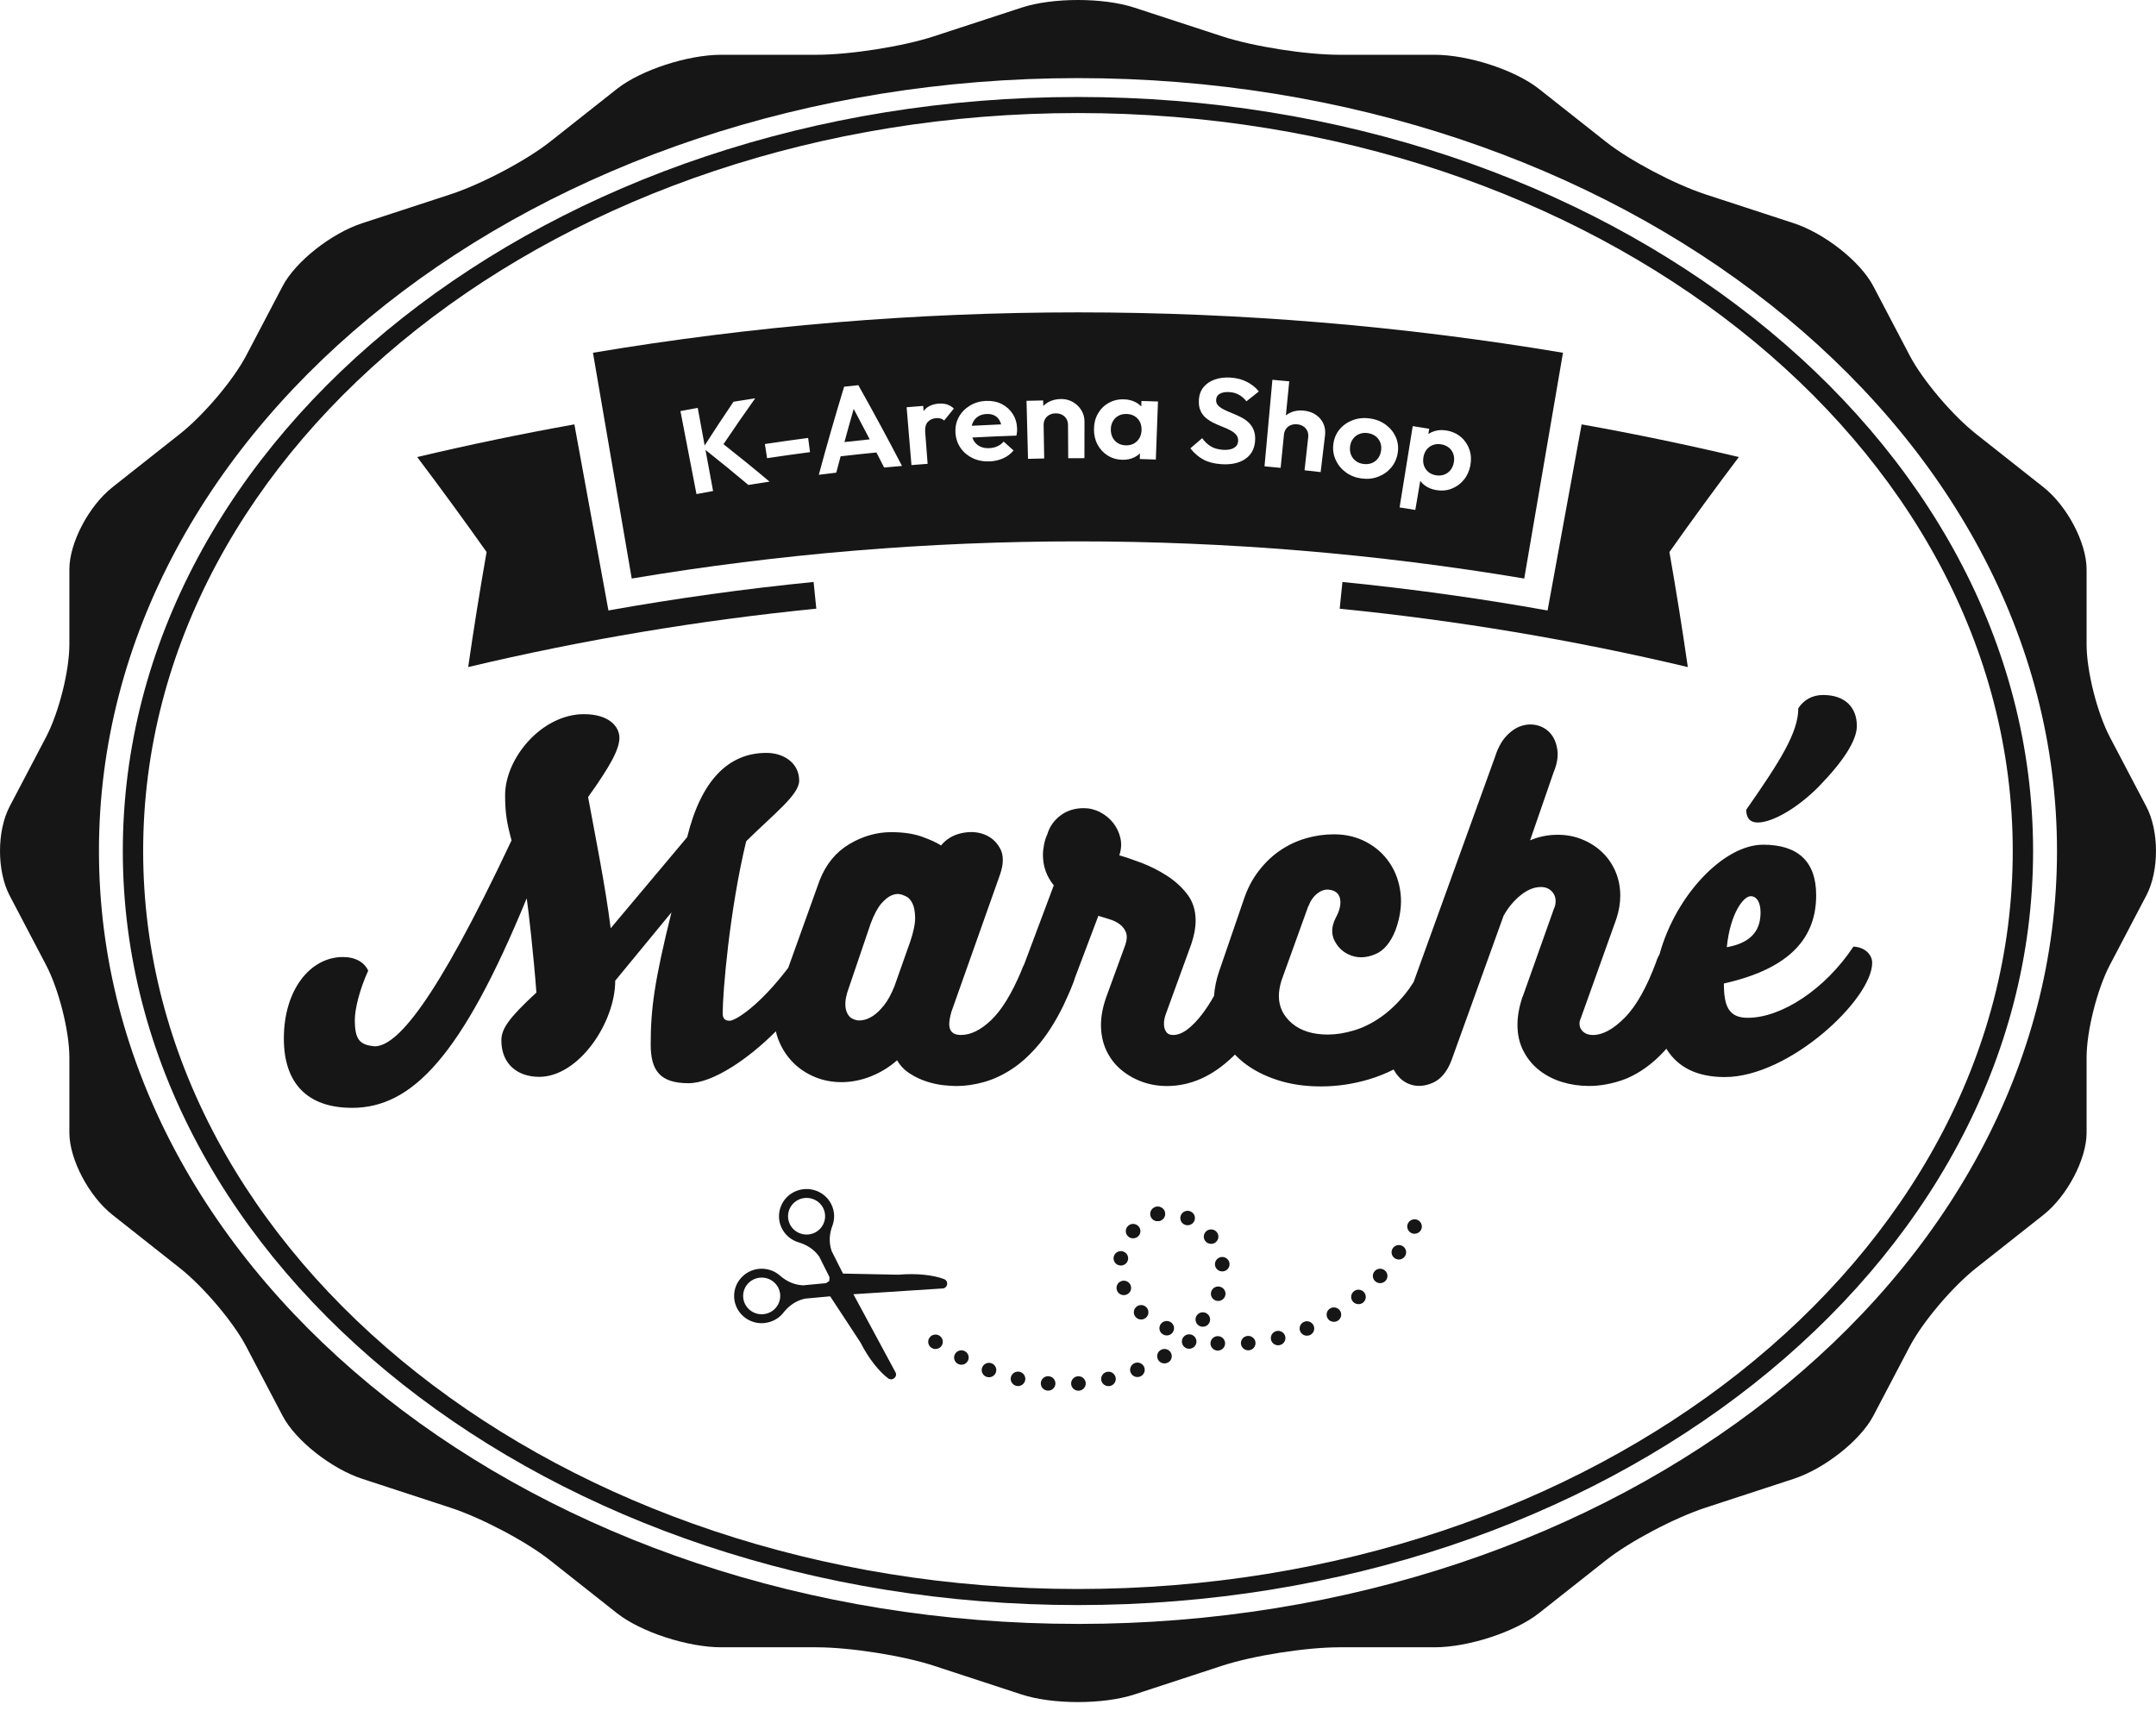
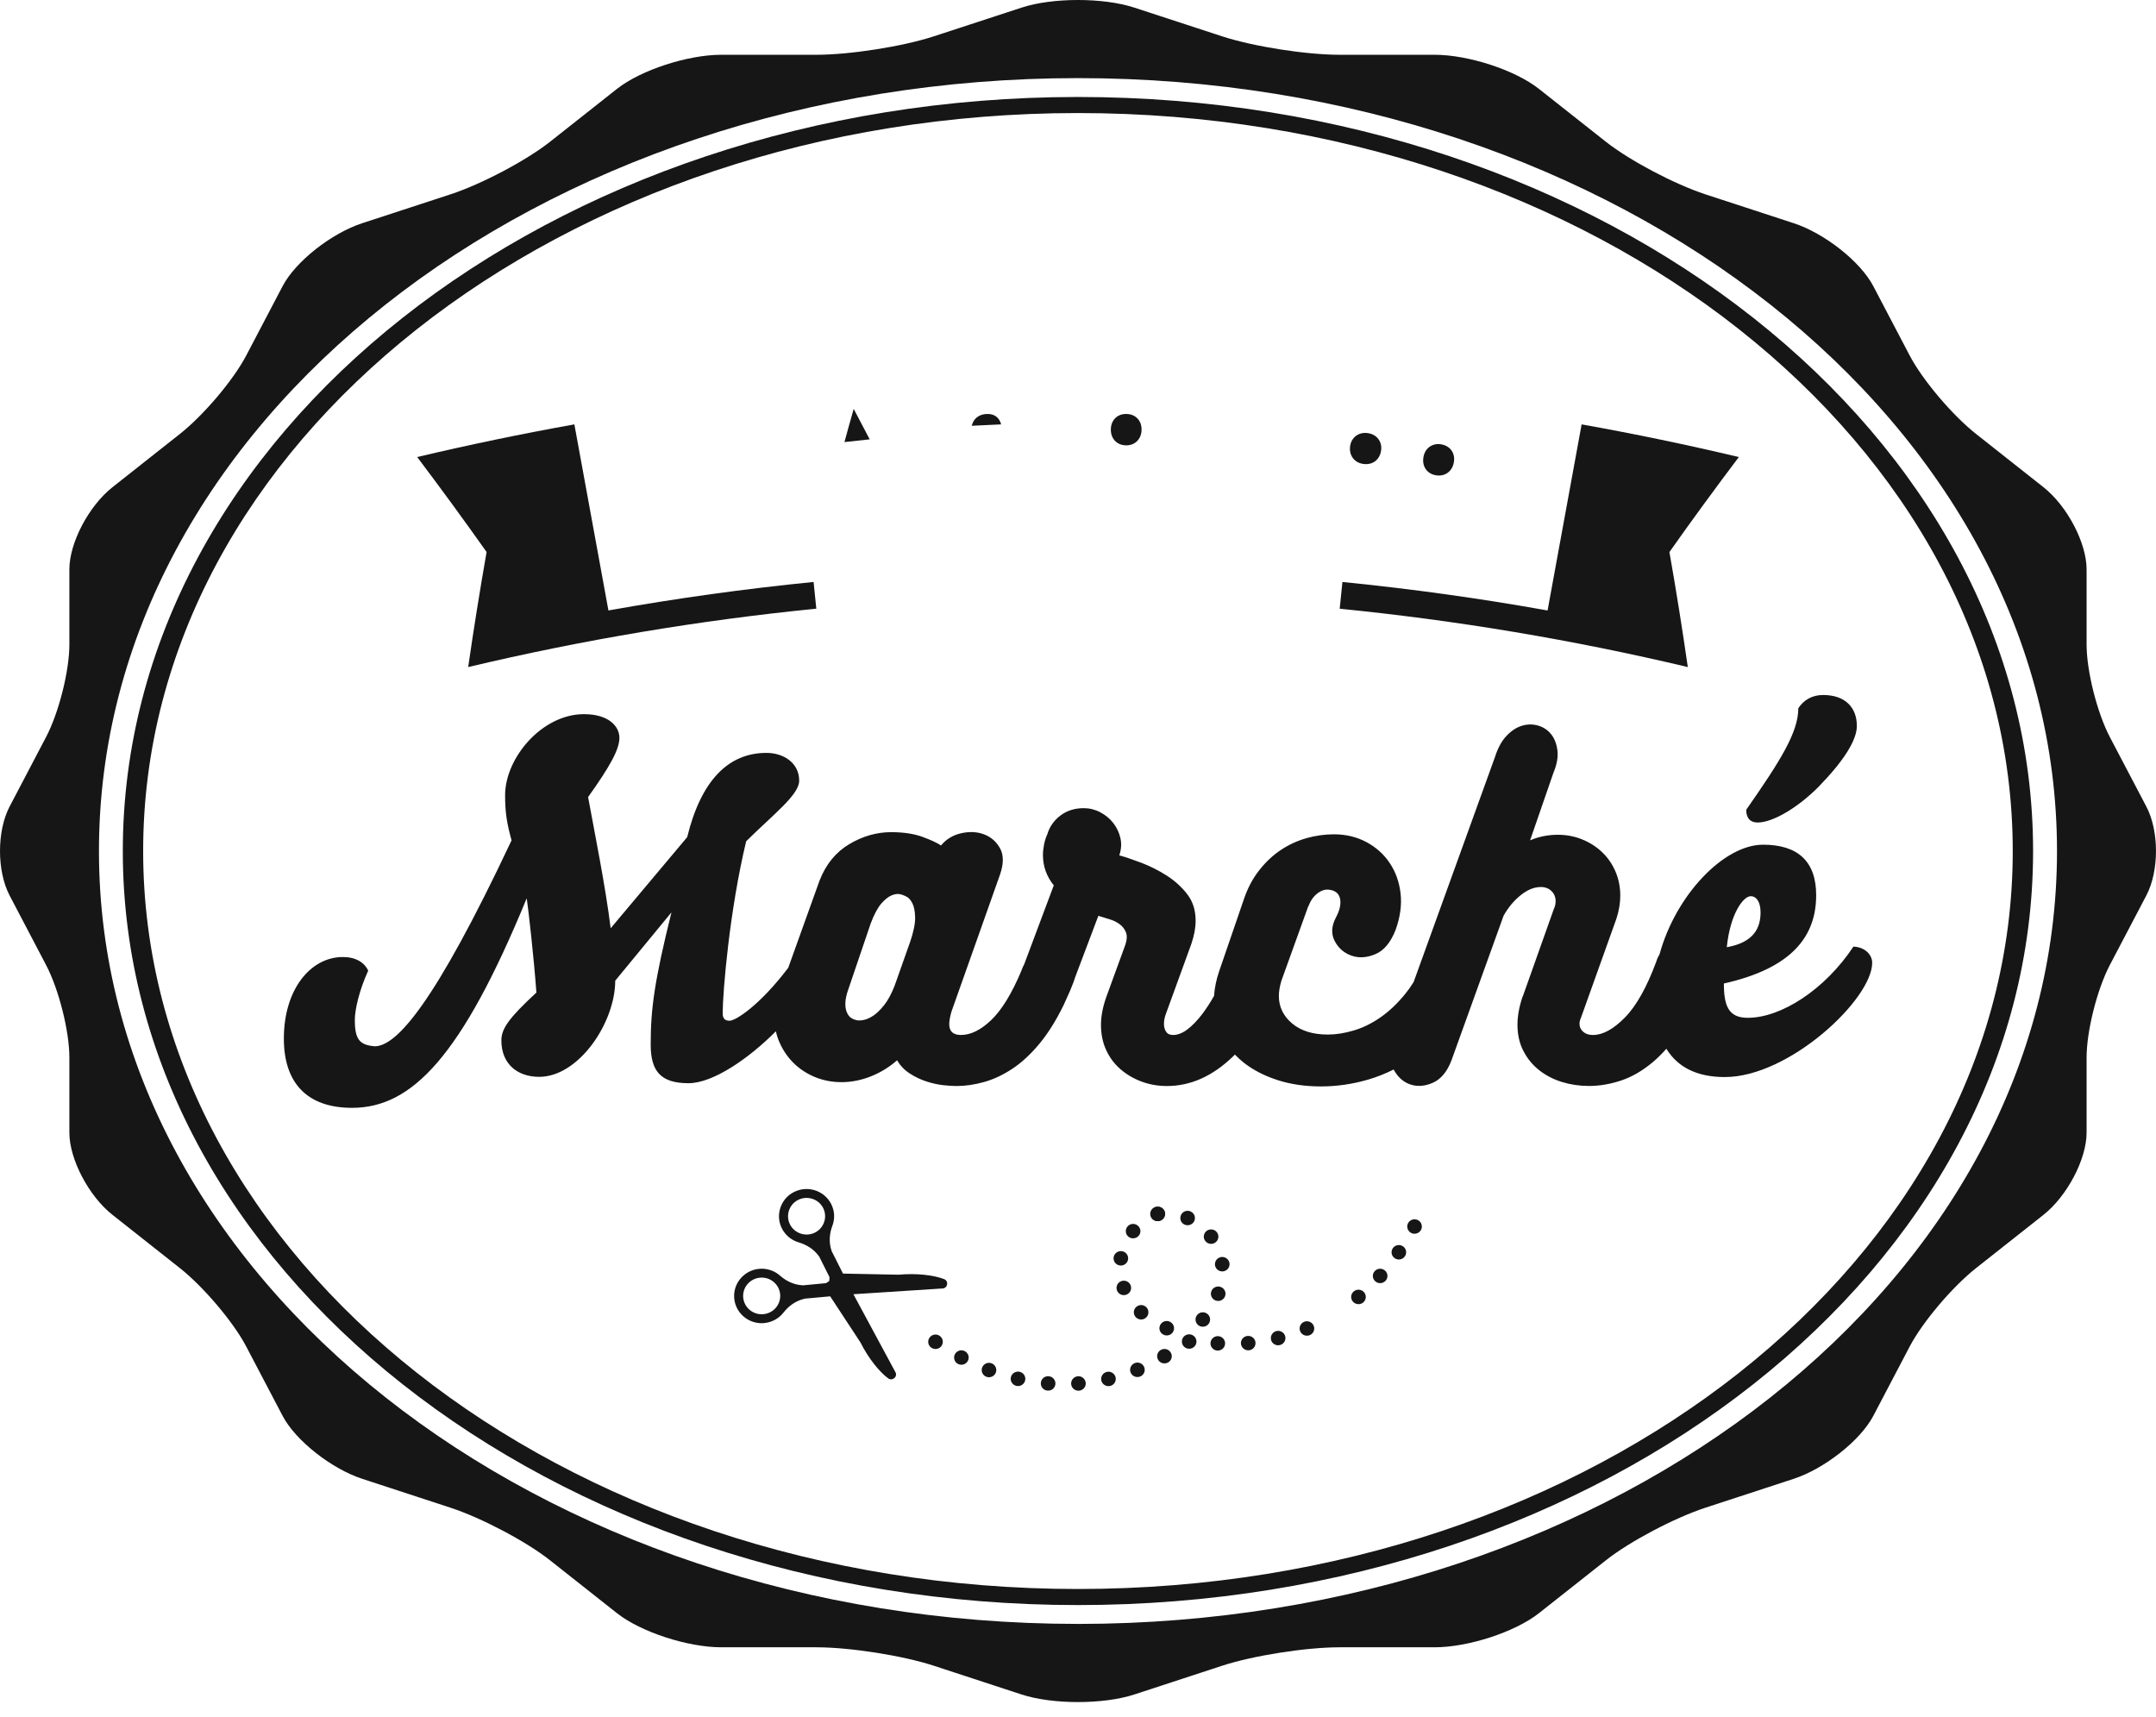
<svg xmlns="http://www.w3.org/2000/svg" width="108" height="86" viewBox="0 0 108 86" fill="none">
  <g clip-path="url(#clip0_295_1153)">
    <path d="M107.516 40.404L105.689 36.924C105.048 35.699 104.523 33.611 104.523 32.285V28.52C104.523 27.194 103.549 25.342 102.362 24.405L98.99 21.741C97.802 20.805 96.304 19.035 95.661 17.808L93.836 14.328C93.192 13.102 91.397 11.685 89.846 11.179L85.438 9.738C83.886 9.231 81.646 8.047 80.457 7.112L77.084 4.448C75.898 3.51 73.551 2.744 71.87 2.744H67.103C65.422 2.744 62.778 2.329 61.226 1.822L56.819 0.381C55.268 -0.127 52.727 -0.127 51.176 0.381L46.771 1.822C45.219 2.329 42.574 2.744 40.895 2.744H36.126C34.446 2.744 32.099 3.512 30.911 4.448L27.539 7.112C26.352 8.047 24.109 9.231 22.558 9.738L18.151 11.179C16.598 11.685 14.803 13.102 14.16 14.328L12.335 17.808C11.693 19.035 10.196 20.805 9.007 21.741L5.635 24.405C4.446 25.344 3.475 27.194 3.475 28.52V32.285C3.475 33.611 2.949 35.699 2.306 36.924L0.481 40.404C-0.16 41.628 -0.16 43.633 0.481 44.858L2.306 48.338C2.949 49.564 3.475 51.651 3.475 52.977V56.742C3.475 58.067 4.447 59.921 5.635 60.857L9.007 63.521C10.194 64.459 11.693 66.228 12.335 67.454L14.16 70.932C14.803 72.157 16.598 73.575 18.151 74.082L22.558 75.524C24.109 76.03 26.352 77.214 27.539 78.151L30.911 80.815C32.099 81.751 34.446 82.519 36.126 82.519H40.895C42.575 82.519 45.219 82.934 46.771 83.441L51.176 84.884C52.727 85.39 55.268 85.39 56.819 84.884L61.226 83.441C62.779 82.934 65.423 82.519 67.103 82.519H71.87C73.551 82.519 75.897 81.751 77.084 80.815L80.457 78.151C81.646 77.214 83.886 76.031 85.438 75.524L89.846 74.082C91.397 73.574 93.192 72.156 93.836 70.932L95.661 67.454C96.304 66.228 97.801 64.459 98.99 63.521L102.362 60.857C103.549 59.919 104.523 58.067 104.523 56.742V52.977C104.523 51.651 105.048 49.564 105.689 48.338L107.516 44.858C108.16 43.633 108.16 41.628 107.516 40.404ZM53.998 81.348C40.451 81.348 28.199 77.018 19.32 70.007C10.443 62.998 4.957 53.325 4.957 42.63C4.957 31.935 10.443 22.263 19.32 15.252C28.199 8.245 40.451 3.914 53.998 3.913C67.546 3.914 79.798 8.245 88.677 15.253C97.554 22.264 103.041 31.935 103.041 42.632C103.041 53.327 97.552 62.999 88.677 70.008C79.798 77.018 67.546 81.348 53.998 81.349V81.348Z" fill="#161616" />
    <path d="M53.997 4.858C27.573 4.858 6.152 21.769 6.152 42.632C6.152 63.494 27.575 80.404 53.997 80.404C80.42 80.404 101.843 63.493 101.843 42.632C101.843 21.771 80.421 4.858 53.997 4.858ZM20.885 68.772C12.411 62.08 7.171 52.84 7.171 42.632C7.171 32.423 12.411 23.183 20.885 16.491C29.361 9.801 41.065 5.663 53.997 5.663C66.93 5.663 78.634 9.801 87.109 16.491C95.584 23.183 100.824 32.421 100.824 42.632C100.824 52.842 95.584 62.08 87.109 68.772C78.634 75.462 66.93 79.599 53.997 79.599C41.065 79.599 29.361 75.462 20.885 68.772Z" fill="#161616" />
    <path d="M30.478 30.581C29.909 27.474 29.341 24.366 28.772 21.259C26.136 21.731 23.51 22.277 20.898 22.895C22.086 24.469 23.244 26.055 24.375 27.652C24.038 29.574 23.73 31.494 23.453 33.415C29.209 32.049 35.035 31.074 40.891 30.491C40.846 30.046 40.8 29.598 40.755 29.153C37.316 29.495 33.888 29.971 30.478 30.58V30.581Z" fill="#161616" />
    <path d="M87.103 22.895C84.49 22.275 81.864 21.73 79.228 21.259C78.659 24.366 78.091 27.474 77.522 30.581C74.112 29.971 70.684 29.496 67.246 29.154C67.2 29.6 67.155 30.047 67.109 30.493C72.965 31.076 78.791 32.049 84.547 33.416C84.271 31.496 83.964 29.575 83.626 27.654C84.756 26.055 85.915 24.469 87.102 22.897L87.103 22.895Z" fill="#161616" />
    <path d="M49.82 20.815C49.71 20.757 49.577 20.732 49.421 20.738C49.257 20.746 49.114 20.787 48.996 20.863C48.877 20.939 48.789 21.043 48.73 21.172C48.708 21.221 48.693 21.273 48.68 21.329C49.17 21.302 49.66 21.279 50.15 21.259C50.131 21.19 50.107 21.129 50.077 21.074C50.016 20.96 49.93 20.874 49.82 20.816V20.815Z" fill="#161616" />
    <path d="M42.301 22.145C42.722 22.097 43.145 22.052 43.566 22.009C43.301 21.499 43.034 20.992 42.764 20.484C42.605 21.038 42.451 21.591 42.301 22.145Z" fill="#161616" />
    <path d="M68.905 21.85C68.797 21.768 68.665 21.717 68.511 21.695C68.36 21.674 68.222 21.689 68.094 21.74C67.969 21.79 67.864 21.868 67.782 21.976C67.699 22.082 67.649 22.211 67.629 22.363C67.61 22.514 67.625 22.652 67.676 22.779C67.726 22.904 67.805 23.008 67.912 23.089C68.018 23.17 68.146 23.221 68.294 23.241C68.447 23.262 68.587 23.248 68.714 23.199C68.841 23.15 68.945 23.072 69.026 22.963C69.108 22.856 69.16 22.726 69.182 22.575C69.204 22.424 69.191 22.287 69.141 22.161C69.091 22.037 69.012 21.933 68.905 21.851V21.85Z" fill="#161616" />
    <path d="M56.833 20.846C56.719 20.776 56.583 20.741 56.428 20.737C56.276 20.733 56.141 20.764 56.024 20.828C55.908 20.892 55.816 20.983 55.748 21.101C55.681 21.218 55.647 21.353 55.645 21.505C55.642 21.662 55.673 21.8 55.735 21.919C55.798 22.038 55.886 22.132 56 22.201C56.113 22.269 56.245 22.305 56.394 22.309C56.622 22.314 56.809 22.245 56.955 22.102C57.1 21.96 57.177 21.772 57.184 21.54C57.188 21.387 57.16 21.252 57.099 21.131C57.037 21.011 56.95 20.916 56.834 20.847L56.833 20.846Z" fill="#161616" />
-     <path d="M78.294 17.671C62.212 14.973 45.784 14.973 29.703 17.671C30.35 21.441 30.998 25.21 31.645 28.981C46.441 26.499 61.556 26.499 76.353 28.981C77 25.21 77.648 21.441 78.294 17.671ZM37.489 24.293C36.784 23.7 36.067 23.116 35.34 22.538C35.467 23.225 35.593 23.91 35.72 24.597C35.442 24.647 35.165 24.698 34.888 24.751C34.621 23.364 34.352 21.978 34.085 20.592C34.374 20.538 34.662 20.484 34.951 20.432C35.066 21.06 35.183 21.689 35.298 22.316C35.769 21.582 36.25 20.852 36.744 20.124C37.105 20.065 37.468 20.008 37.83 19.953C37.287 20.714 36.759 21.48 36.242 22.25C37.024 22.867 37.795 23.492 38.549 24.127C38.195 24.18 37.841 24.235 37.488 24.293H37.489ZM38.425 22.952C38.388 22.716 38.352 22.479 38.315 22.243C39.036 22.134 39.758 22.033 40.482 21.938C40.513 22.175 40.545 22.413 40.576 22.649C39.858 22.743 39.141 22.844 38.425 22.952ZM44.288 23.419C44.161 23.167 44.03 22.917 43.902 22.666C43.304 22.725 42.707 22.789 42.109 22.858C42.037 23.131 41.962 23.404 41.891 23.677C41.599 23.712 41.307 23.747 41.016 23.785C41.413 22.311 41.837 20.839 42.285 19.371C42.522 19.345 42.76 19.32 42.997 19.295C43.75 20.637 44.479 21.985 45.184 23.34C44.886 23.366 44.588 23.392 44.288 23.421V23.419ZM47.299 21.065C47.25 21.02 47.192 20.988 47.124 20.967C47.057 20.948 46.982 20.94 46.897 20.947C46.721 20.958 46.58 21.022 46.476 21.136C46.372 21.25 46.33 21.416 46.345 21.632C46.385 22.166 46.426 22.701 46.467 23.235C46.197 23.256 45.928 23.276 45.657 23.298C45.577 22.332 45.495 21.366 45.415 20.4C45.692 20.377 45.969 20.355 46.247 20.334C46.253 20.42 46.26 20.506 46.266 20.592C46.269 20.589 46.27 20.587 46.271 20.583C46.437 20.364 46.693 20.241 47.037 20.218C47.186 20.208 47.321 20.223 47.443 20.261C47.565 20.3 47.678 20.369 47.781 20.466C47.619 20.665 47.459 20.863 47.298 21.063L47.299 21.065ZM50.945 21.636C50.94 21.69 50.931 21.751 50.917 21.821C50.18 21.845 49.444 21.878 48.709 21.918C48.729 21.976 48.752 22.029 48.782 22.079C48.857 22.206 48.961 22.301 49.093 22.365C49.225 22.429 49.376 22.457 49.547 22.45C49.7 22.443 49.838 22.413 49.96 22.357C50.083 22.302 50.188 22.223 50.275 22.119C50.441 22.268 50.607 22.416 50.772 22.566C50.632 22.735 50.459 22.866 50.254 22.958C50.048 23.05 49.825 23.102 49.582 23.112C49.268 23.126 48.987 23.073 48.737 22.957C48.486 22.839 48.283 22.671 48.126 22.451C47.969 22.23 47.881 21.974 47.863 21.682C47.845 21.394 47.899 21.133 48.028 20.897C48.155 20.662 48.339 20.471 48.577 20.324C48.816 20.177 49.087 20.096 49.389 20.083C49.685 20.07 49.951 20.123 50.183 20.241C50.415 20.359 50.598 20.525 50.734 20.741C50.87 20.954 50.941 21.201 50.95 21.477C50.952 21.53 50.95 21.582 50.946 21.637L50.945 21.636ZM54.322 22.952C54.051 22.952 53.781 22.952 53.51 22.953C53.506 22.397 53.504 21.841 53.5 21.285C53.5 21.112 53.441 20.972 53.326 20.865C53.211 20.757 53.063 20.705 52.882 20.706C52.764 20.707 52.659 20.733 52.567 20.783C52.474 20.833 52.403 20.902 52.351 20.99C52.301 21.08 52.276 21.183 52.278 21.299C52.288 21.855 52.297 22.411 52.307 22.967C52.036 22.972 51.767 22.977 51.496 22.985C51.471 22.017 51.445 21.047 51.421 20.078C51.7 20.07 51.977 20.065 52.255 20.06C52.257 20.152 52.259 20.244 52.261 20.336C52.336 20.26 52.421 20.195 52.521 20.141C52.704 20.042 52.913 19.991 53.147 19.988C53.373 19.986 53.575 20.038 53.754 20.145C53.933 20.251 54.073 20.39 54.174 20.56C54.275 20.73 54.325 20.915 54.325 21.111C54.325 21.724 54.323 22.339 54.322 22.953V22.952ZM57.9 23.02C57.632 23.009 57.364 23.002 57.095 22.994C57.098 22.899 57.1 22.805 57.103 22.71C57.017 22.792 56.919 22.862 56.805 22.916C56.634 22.998 56.441 23.036 56.225 23.032C55.953 23.027 55.708 22.957 55.492 22.821C55.274 22.685 55.104 22.503 54.981 22.274C54.858 22.045 54.797 21.787 54.8 21.502C54.801 21.212 54.866 20.954 54.994 20.727C55.123 20.498 55.3 20.319 55.527 20.19C55.754 20.06 56.008 19.997 56.288 20.004C56.508 20.008 56.705 20.055 56.877 20.143C56.992 20.203 57.089 20.277 57.17 20.365C57.173 20.272 57.176 20.178 57.178 20.086C57.454 20.094 57.73 20.102 58.006 20.113C57.97 21.081 57.934 22.05 57.899 23.02H57.9ZM61.016 20.308C61.087 20.384 61.184 20.454 61.305 20.514C61.425 20.574 61.56 20.634 61.707 20.693C61.853 20.752 61.998 20.817 62.144 20.888C62.289 20.96 62.42 21.048 62.535 21.154C62.652 21.261 62.741 21.391 62.803 21.548C62.865 21.704 62.888 21.892 62.869 22.113C62.836 22.505 62.666 22.801 62.363 23.002C62.059 23.203 61.663 23.286 61.168 23.252C60.818 23.227 60.522 23.152 60.279 23.02C60.036 22.889 59.82 22.702 59.629 22.459C59.826 22.288 60.023 22.118 60.221 21.949C60.341 22.12 60.483 22.256 60.648 22.357C60.812 22.459 61.017 22.516 61.262 22.533C61.483 22.548 61.66 22.519 61.797 22.445C61.935 22.37 62.009 22.259 62.02 22.111C62.031 21.983 62.001 21.877 61.932 21.791C61.864 21.705 61.769 21.63 61.65 21.566C61.531 21.5 61.397 21.44 61.252 21.384C61.107 21.327 60.96 21.265 60.815 21.195C60.67 21.126 60.538 21.043 60.418 20.945C60.299 20.848 60.206 20.727 60.139 20.579C60.071 20.433 60.043 20.251 60.056 20.035C60.07 19.778 60.149 19.563 60.291 19.39C60.434 19.217 60.624 19.09 60.863 19.008C61.102 18.926 61.366 18.896 61.659 18.916C61.969 18.938 62.243 19.012 62.483 19.14C62.723 19.267 62.915 19.425 63.059 19.609C62.851 19.773 62.645 19.939 62.439 20.102C62.319 19.956 62.19 19.846 62.057 19.772C61.923 19.698 61.769 19.654 61.594 19.643C61.393 19.628 61.234 19.654 61.113 19.72C60.994 19.784 60.929 19.885 60.92 20.02C60.912 20.137 60.945 20.233 61.016 20.31V20.308ZM66.373 21.819L66.155 23.649C65.885 23.618 65.617 23.587 65.348 23.558C65.409 23.006 65.471 22.452 65.532 21.9C65.551 21.728 65.51 21.582 65.409 21.463C65.307 21.343 65.166 21.273 64.985 21.256C64.867 21.244 64.759 21.256 64.662 21.295C64.565 21.334 64.486 21.395 64.425 21.477C64.364 21.561 64.328 21.659 64.316 21.776C64.261 22.329 64.206 22.883 64.151 23.436C63.882 23.41 63.612 23.385 63.343 23.36C63.475 21.915 63.606 20.47 63.738 19.025C64.019 19.051 64.3 19.076 64.582 19.103C64.526 19.672 64.469 20.24 64.413 20.808C64.493 20.744 64.582 20.692 64.681 20.651C64.871 20.573 65.082 20.546 65.315 20.57C65.547 20.595 65.749 20.665 65.918 20.78C66.086 20.896 66.212 21.043 66.292 21.222C66.374 21.402 66.401 21.6 66.374 21.819H66.373ZM70.015 22.692C69.971 22.974 69.861 23.217 69.686 23.425C69.511 23.632 69.293 23.785 69.034 23.882C68.775 23.981 68.496 24.009 68.196 23.968C67.897 23.927 67.636 23.824 67.415 23.66C67.192 23.496 67.023 23.291 66.911 23.044C66.797 22.797 66.756 22.533 66.791 22.25C66.826 21.967 66.929 21.722 67.1 21.514C67.271 21.307 67.489 21.152 67.756 21.051C68.021 20.949 68.308 20.919 68.611 20.961C68.924 21.003 69.193 21.11 69.42 21.279C69.647 21.448 69.814 21.655 69.921 21.9C70.029 22.146 70.06 22.41 70.016 22.691L70.015 22.692ZM73.653 23.325C73.599 23.605 73.487 23.845 73.319 24.046C73.15 24.247 72.947 24.393 72.706 24.484C72.465 24.575 72.209 24.597 71.936 24.549C71.723 24.512 71.539 24.437 71.382 24.323C71.288 24.255 71.21 24.177 71.144 24.09C71.062 24.575 70.979 25.059 70.897 25.545C70.636 25.501 70.373 25.459 70.109 25.418L70.767 21.345C71.043 21.389 71.317 21.434 71.594 21.479C71.579 21.566 71.564 21.653 71.549 21.74C71.641 21.68 71.743 21.631 71.855 21.596C72.045 21.539 72.248 21.529 72.467 21.567C72.748 21.616 72.988 21.726 73.186 21.896C73.385 22.067 73.525 22.277 73.609 22.525C73.693 22.774 73.707 23.04 73.652 23.323L73.653 23.325Z" fill="#161616" />
    <path d="M72.58 22.427C72.475 22.341 72.348 22.284 72.198 22.259C72.051 22.233 71.914 22.243 71.787 22.29C71.659 22.336 71.552 22.411 71.468 22.517C71.384 22.624 71.329 22.752 71.303 22.902C71.278 23.057 71.287 23.198 71.331 23.325C71.375 23.451 71.447 23.558 71.55 23.642C71.652 23.727 71.776 23.782 71.924 23.808C72.072 23.833 72.209 23.823 72.337 23.778C72.463 23.733 72.57 23.659 72.655 23.554C72.741 23.449 72.798 23.32 72.826 23.166C72.854 23.016 72.847 22.876 72.803 22.748C72.76 22.62 72.686 22.512 72.581 22.427H72.58Z" fill="#161616" />
    <path d="M38.284 66.276C38.68 66.239 39.024 66.04 39.249 65.75C39.508 65.418 39.858 65.168 40.271 65.067L40.321 65.054L41.586 64.938L43.103 67.249C43.51 68.058 44.047 68.717 44.489 69.046C44.701 69.203 44.979 68.967 44.855 68.738L42.75 64.833L47.217 64.544C47.48 64.528 47.535 64.169 47.289 64.074C46.773 63.876 45.924 63.772 45.013 63.855L42.228 63.799L41.661 62.674L41.646 62.625C41.515 62.227 41.546 61.8 41.695 61.408C41.826 61.065 41.817 60.673 41.639 60.319C41.276 59.599 40.354 59.334 39.65 59.782C39.095 60.136 38.872 60.849 39.127 61.452C39.296 61.851 39.632 62.127 40.017 62.238C40.401 62.35 40.777 62.584 41.017 62.922L41.061 62.984L41.057 62.988L41.551 63.974L41.542 64.168L41.38 64.278L40.272 64.383V64.388L40.194 64.384C39.777 64.361 39.391 64.18 39.078 63.905C38.78 63.64 38.367 63.503 37.934 63.572C37.282 63.676 36.785 64.238 36.774 64.89C36.758 65.718 37.472 66.353 38.282 66.279L38.284 66.276ZM39.572 61.335C39.344 60.882 39.532 60.329 39.989 60.104C40.448 59.878 41.007 60.064 41.235 60.516C41.463 60.97 41.275 61.522 40.818 61.748C40.359 61.973 39.8 61.787 39.572 61.335ZM37.23 65.003C37.182 64.498 37.559 64.05 38.069 64.004C38.579 63.956 39.033 64.329 39.08 64.833C39.127 65.337 38.75 65.786 38.241 65.832C37.73 65.879 37.277 65.507 37.23 65.003Z" fill="#161616" />
    <path d="M62.161 67.314C62.145 67.116 62.292 66.939 62.495 66.922C62.696 66.904 62.874 67.052 62.891 67.25C62.909 67.449 62.76 67.624 62.559 67.642H62.557C62.357 67.657 62.181 67.511 62.163 67.314H62.161Z" fill="#161616" />
    <path d="M60.975 67.655C60.774 67.64 60.621 67.465 60.638 67.267C60.654 67.068 60.828 66.918 61.029 66.934C61.232 66.949 61.382 67.122 61.368 67.322C61.353 67.501 61.208 67.641 61.032 67.654C61.013 67.655 60.994 67.655 60.975 67.654V67.655Z" fill="#161616" />
    <path d="M63.671 67.118C63.622 66.925 63.74 66.727 63.936 66.679C64.132 66.63 64.331 66.748 64.38 66.941C64.43 67.134 64.31 67.331 64.115 67.379C64.094 67.385 64.074 67.387 64.054 67.39C63.879 67.404 63.714 67.292 63.67 67.118H63.671Z" fill="#161616" />
    <path d="M65.13 66.69C65.053 66.507 65.137 66.294 65.324 66.216C65.51 66.137 65.724 66.223 65.804 66.407C65.885 66.592 65.798 66.803 65.611 66.882C65.574 66.897 65.535 66.907 65.496 66.909C65.343 66.921 65.194 66.838 65.13 66.69Z" fill="#161616" />
-     <path d="M66.508 66.046C66.402 65.876 66.455 65.653 66.626 65.547C66.797 65.442 67.024 65.495 67.129 65.664C67.236 65.833 67.183 66.057 67.012 66.161C66.96 66.193 66.904 66.211 66.849 66.215C66.715 66.225 66.582 66.164 66.508 66.045V66.046Z" fill="#161616" />
    <path d="M60.023 66.382C59.866 66.256 59.841 66.028 59.967 65.873C60.094 65.717 60.325 65.692 60.481 65.818C60.64 65.943 60.663 66.171 60.537 66.326C60.472 66.407 60.378 66.452 60.282 66.46C60.191 66.467 60.099 66.442 60.023 66.382Z" fill="#161616" />
    <path d="M67.77 65.203C67.639 65.05 67.659 64.822 67.813 64.692C67.966 64.562 68.198 64.582 68.329 64.734C68.46 64.886 68.441 65.116 68.288 65.245C68.227 65.296 68.154 65.323 68.08 65.33C67.966 65.339 67.851 65.295 67.77 65.204V65.203Z" fill="#161616" />
    <path d="M60.893 65.147C60.704 65.076 60.608 64.867 60.681 64.68C60.752 64.493 60.962 64.398 61.151 64.47C61.342 64.54 61.436 64.748 61.365 64.935C61.313 65.072 61.187 65.158 61.051 65.169C60.999 65.173 60.946 65.166 60.893 65.148V65.147Z" fill="#161616" />
    <path d="M68.893 64.187C68.741 64.055 68.728 63.826 68.862 63.677C68.996 63.527 69.228 63.514 69.379 63.648C69.53 63.779 69.543 64.009 69.409 64.157C69.342 64.229 69.256 64.27 69.165 64.277C69.068 64.284 68.969 64.255 68.893 64.186V64.187Z" fill="#161616" />
    <path d="M69.866 63.029C69.7 62.916 69.657 62.692 69.771 62.526C69.885 62.362 70.112 62.32 70.279 62.433C70.445 62.546 70.488 62.771 70.374 62.935C70.309 63.029 70.208 63.084 70.1 63.092C70.02 63.098 69.937 63.079 69.866 63.029Z" fill="#161616" />
    <path d="M60.862 63.371C60.84 63.172 60.983 62.993 61.184 62.968C61.385 62.947 61.565 63.089 61.59 63.288C61.612 63.486 61.468 63.666 61.267 63.688H61.254C61.059 63.705 60.885 63.564 60.862 63.371Z" fill="#161616" />
    <path d="M70.687 61.762C70.51 61.668 70.44 61.449 70.534 61.272C70.628 61.096 70.851 61.028 71.03 61.121C71.207 61.213 71.277 61.434 71.183 61.611C71.122 61.724 71.009 61.792 70.887 61.803C70.821 61.808 70.751 61.795 70.687 61.762Z" fill="#161616" />
    <path d="M60.374 62.165H60.373C60.253 62.005 60.286 61.778 60.447 61.658C60.609 61.539 60.84 61.571 60.96 61.731C61.081 61.891 61.048 62.118 60.886 62.237C60.829 62.281 60.763 62.304 60.696 62.309C60.575 62.318 60.452 62.269 60.374 62.165Z" fill="#161616" />
    <path d="M59.34 61.347C59.155 61.263 59.075 61.051 59.158 60.867C59.241 60.684 59.457 60.603 59.641 60.687C59.826 60.769 59.908 60.983 59.825 61.165C59.768 61.29 59.649 61.367 59.519 61.377C59.46 61.383 59.397 61.371 59.34 61.347Z" fill="#161616" />
    <path d="M57.642 60.867C57.608 60.671 57.74 60.483 57.941 60.45C58.14 60.416 58.33 60.548 58.363 60.746C58.396 60.943 58.264 61.13 58.063 61.163C58.053 61.166 58.041 61.166 58.031 61.167C57.843 61.183 57.673 61.054 57.641 60.867H57.642Z" fill="#161616" />
    <path d="M59.339 67.485C59.182 67.359 59.158 67.131 59.283 66.976C59.41 66.82 59.641 66.795 59.798 66.921C59.956 67.046 59.979 67.275 59.854 67.43C59.789 67.51 59.694 67.555 59.598 67.563C59.508 67.57 59.416 67.545 59.339 67.485Z" fill="#161616" />
    <path d="M57.315 68.481C57.237 68.297 57.025 68.207 56.837 68.284C56.649 68.36 56.56 68.571 56.637 68.757C56.714 68.942 56.928 69.03 57.116 68.954H57.118C57.304 68.876 57.392 68.666 57.315 68.481Z" fill="#161616" />
    <path d="M58.524 68.246C58.697 68.141 58.75 67.916 58.642 67.747C58.536 67.577 58.312 67.524 58.139 67.629C57.965 67.734 57.914 67.957 58.02 68.128C58.116 68.281 58.309 68.338 58.472 68.27C58.49 68.262 58.506 68.255 58.523 68.244L58.524 68.246Z" fill="#161616" />
    <path d="M55.883 68.994C55.836 68.799 55.64 68.677 55.443 68.724C55.246 68.77 55.124 68.964 55.17 69.159C55.215 69.353 55.413 69.473 55.61 69.428C55.631 69.424 55.649 69.418 55.669 69.409C55.829 69.342 55.924 69.168 55.883 68.994Z" fill="#161616" />
    <path d="M54.387 69.276C54.371 69.078 54.196 68.927 53.995 68.942C53.793 68.957 53.643 69.131 53.657 69.331C53.671 69.531 53.848 69.679 54.05 69.665C54.09 69.661 54.129 69.652 54.164 69.637C54.305 69.578 54.399 69.436 54.387 69.276Z" fill="#161616" />
    <path d="M52.868 69.329C52.883 69.13 52.733 68.957 52.531 68.94C52.33 68.925 52.154 69.073 52.138 69.273C52.121 69.472 52.272 69.647 52.474 69.661C52.535 69.666 52.593 69.656 52.644 69.636C52.767 69.584 52.856 69.469 52.868 69.329Z" fill="#161616" />
    <path d="M58.78 66.681C58.862 66.499 58.777 66.285 58.592 66.205C58.407 66.123 58.19 66.206 58.11 66.391C58.027 66.574 58.112 66.786 58.298 66.867C58.394 66.909 58.497 66.907 58.587 66.87C58.671 66.835 58.74 66.771 58.78 66.683V66.681Z" fill="#161616" />
    <path d="M51.352 69.153C51.398 68.958 51.275 68.764 51.076 68.718C50.881 68.674 50.684 68.795 50.638 68.99C50.593 69.185 50.717 69.379 50.913 69.424C50.991 69.442 51.069 69.433 51.137 69.405C51.242 69.362 51.324 69.27 51.354 69.153H51.352Z" fill="#161616" />
    <path d="M57.434 65.979C57.569 65.831 57.557 65.601 57.407 65.468C57.258 65.335 57.026 65.346 56.891 65.495C56.755 65.644 56.768 65.872 56.917 66.005C57.026 66.102 57.178 66.123 57.305 66.07C57.353 66.05 57.397 66.019 57.434 65.979Z" fill="#161616" />
    <path d="M49.883 68.761C49.956 68.575 49.861 68.365 49.673 68.293C49.484 68.221 49.273 68.315 49.2 68.502C49.128 68.688 49.222 68.898 49.411 68.968C49.504 69.003 49.599 68.998 49.684 68.963C49.773 68.926 49.847 68.855 49.883 68.759V68.761Z" fill="#161616" />
    <path d="M48.481 68.175C48.577 68 48.509 67.781 48.332 67.686C48.154 67.591 47.933 67.657 47.837 67.833C47.741 68.009 47.808 68.229 47.986 68.322C48.087 68.376 48.202 68.379 48.301 68.337C48.375 68.306 48.439 68.251 48.481 68.174V68.175Z" fill="#161616" />
    <path d="M56.638 64.388C56.565 64.201 56.354 64.108 56.165 64.178C55.976 64.25 55.882 64.459 55.954 64.646C56.026 64.833 56.237 64.926 56.427 64.854L56.438 64.849C56.618 64.774 56.708 64.57 56.638 64.388Z" fill="#161616" />
    <path d="M47.163 67.422C47.277 67.258 47.238 67.032 47.071 66.918C46.905 66.803 46.677 66.844 46.562 67.009C46.446 67.172 46.487 67.399 46.654 67.513C46.761 67.586 46.892 67.596 47.005 67.549C47.066 67.523 47.122 67.481 47.163 67.422Z" fill="#161616" />
    <path d="M56.508 63.095C56.54 62.898 56.406 62.711 56.207 62.678C56.008 62.646 55.819 62.778 55.786 62.975C55.754 63.172 55.887 63.358 56.087 63.39C56.158 63.402 56.227 63.393 56.289 63.367C56.4 63.321 56.487 63.221 56.508 63.094V63.095Z" fill="#161616" />
    <path d="M57.048 61.898C57.174 61.74 57.147 61.513 56.987 61.389C56.829 61.265 56.599 61.29 56.474 61.448C56.348 61.604 56.374 61.832 56.532 61.955C56.641 62.041 56.783 62.055 56.903 62.005C56.958 61.982 57.008 61.945 57.048 61.896V61.898Z" fill="#161616" />
    <path d="M58.332 60.702C58.271 60.513 58.065 60.406 57.872 60.466C57.68 60.527 57.573 60.732 57.635 60.921C57.697 61.112 57.902 61.217 58.095 61.157C58.105 61.154 58.116 61.149 58.125 61.145C58.298 61.074 58.389 60.883 58.331 60.702H58.332Z" fill="#161616" />
    <path d="M92.84 47.424C91.423 49.561 89.237 50.986 87.546 50.986C86.577 50.986 86.354 50.372 86.354 49.267C89.759 48.504 90.977 46.908 90.977 44.844C90.977 43.125 90.032 42.314 88.318 42.314C86.345 42.314 83.941 44.847 83.132 47.8C83.066 47.91 83.01 48.033 82.967 48.174C82.489 49.463 81.964 50.397 81.391 50.977C80.818 51.557 80.287 51.847 79.794 51.847C79.591 51.847 79.429 51.793 79.306 51.685C79.183 51.578 79.122 51.446 79.122 51.288C79.122 51.188 79.144 51.095 79.186 51.009L80.969 46.025C81.1 45.624 81.164 45.237 81.164 44.866C81.164 44.437 81.084 44.036 80.926 43.663C80.766 43.29 80.546 42.968 80.263 42.697C79.981 42.425 79.648 42.21 79.264 42.053C78.881 41.895 78.471 41.817 78.037 41.817C77.544 41.817 77.08 41.91 76.646 42.096L77.819 38.702C77.993 38.287 78.058 37.914 78.015 37.585C77.972 37.256 77.866 36.987 77.7 36.779C77.533 36.572 77.32 36.428 77.058 36.35C76.798 36.272 76.529 36.272 76.255 36.35C75.98 36.429 75.718 36.597 75.472 36.855C75.225 37.112 75.03 37.471 74.885 37.928L70.812 49.195C70.679 49.41 70.537 49.611 70.386 49.796C69.994 50.276 69.582 50.666 69.147 50.967C68.713 51.268 68.267 51.486 67.811 51.621C67.354 51.757 66.923 51.825 66.517 51.825C65.764 51.825 65.166 51.639 64.724 51.267C64.282 50.894 64.062 50.436 64.062 49.892C64.062 49.663 64.105 49.405 64.193 49.118L65.54 45.381V45.403C65.641 45.131 65.786 44.92 65.974 44.769C66.162 44.619 66.351 44.551 66.539 44.565C66.872 44.594 67.068 44.744 67.126 45.016C67.184 45.287 67.112 45.61 66.908 45.982C66.691 46.411 66.676 46.802 66.866 47.153C67.053 47.504 67.332 47.743 67.703 47.873C68.072 48.002 68.47 47.977 68.898 47.797C69.326 47.618 69.661 47.214 69.909 46.584C70.141 45.94 70.224 45.331 70.159 44.758C70.094 44.186 69.913 43.677 69.616 43.234C69.319 42.79 68.928 42.439 68.443 42.181C67.957 41.923 67.418 41.794 66.824 41.794C66.36 41.794 65.9 41.858 65.444 41.987C64.987 42.117 64.56 42.313 64.162 42.578C63.763 42.843 63.401 43.182 63.076 43.597C62.749 44.013 62.492 44.499 62.305 45.058L61.066 48.667C60.925 49.083 60.843 49.491 60.815 49.889C60.618 50.234 60.42 50.541 60.218 50.805C59.972 51.127 59.725 51.382 59.479 51.568C59.233 51.753 58.993 51.847 58.762 51.847C58.603 51.847 58.487 51.793 58.415 51.685C58.342 51.578 58.306 51.446 58.306 51.288C58.306 51.131 58.335 50.973 58.393 50.816L59.675 47.292C59.747 47.077 59.802 46.873 59.838 46.68C59.874 46.486 59.892 46.297 59.892 46.111C59.892 45.596 59.751 45.155 59.469 44.79C59.186 44.425 58.841 44.114 58.437 43.856C58.031 43.599 57.611 43.387 57.177 43.222C56.743 43.058 56.374 42.933 56.069 42.847C56.17 42.546 56.188 42.256 56.123 41.977C56.059 41.698 55.939 41.448 55.764 41.225C55.591 41.003 55.373 40.824 55.112 40.688C54.852 40.552 54.576 40.484 54.287 40.484C53.837 40.484 53.45 40.606 53.124 40.849C52.799 41.093 52.577 41.408 52.462 41.795C52.389 41.953 52.335 42.124 52.299 42.31C52.262 42.496 52.244 42.669 52.244 42.825C52.244 43.398 52.426 43.906 52.787 44.35L51.306 48.302C51.249 48.407 51.198 48.52 51.158 48.645C50.68 49.776 50.181 50.593 49.658 51.094C49.137 51.594 48.629 51.846 48.137 51.846C47.745 51.846 47.55 51.666 47.55 51.309C47.55 51.151 47.586 50.944 47.658 50.686L50.093 43.813C50.281 43.268 50.281 42.829 50.093 42.492C49.905 42.156 49.636 41.923 49.289 41.794C48.942 41.664 48.561 41.648 48.148 41.74C47.735 41.833 47.399 42.037 47.138 42.352C46.92 42.209 46.601 42.063 46.181 41.912C45.761 41.762 45.246 41.686 44.639 41.686C43.914 41.686 43.215 41.887 42.541 42.287C41.867 42.688 41.371 43.297 41.053 44.113L39.485 48.481C38.049 50.375 36.846 51.133 36.547 51.133C36.34 51.133 36.201 51.042 36.201 50.768C36.201 49.696 36.547 45.587 37.378 42.142C38.763 40.773 40.033 39.814 40.033 39.107C40.033 38.195 39.225 37.715 38.394 37.715C36.477 37.715 35.116 39.107 34.423 41.936L30.59 46.501C30.336 44.424 29.759 41.571 29.459 39.928C30.567 38.377 31.028 37.533 31.028 36.961C31.028 36.39 30.497 35.775 29.25 35.775C27.149 35.775 25.302 37.966 25.302 39.837C25.302 40.728 25.394 41.252 25.625 42.097C21.745 50.336 19.853 52.413 18.767 52.413C18.028 52.345 17.774 52.094 17.774 51.09C17.774 50.564 18.005 49.583 18.444 48.625C18.259 48.214 17.821 47.941 17.174 47.941C15.558 47.941 14.219 49.561 14.219 52.026C14.219 54.24 15.374 55.496 17.635 55.496C20.637 55.496 23.13 52.917 26.385 44.998C26.477 45.637 26.731 47.851 26.87 49.721C25.461 51.022 25.115 51.547 25.115 52.117C25.115 53.303 25.923 53.943 27.009 53.943C28.994 53.943 30.818 51.227 30.818 49.127L33.635 45.704C32.78 49.15 32.595 50.541 32.595 52.322C32.595 53.646 33.08 54.262 34.489 54.262C35.72 54.262 37.514 53.022 38.866 51.661C38.908 51.853 38.969 52.04 39.05 52.222C39.223 52.617 39.459 52.96 39.756 53.254C40.053 53.547 40.408 53.78 40.82 53.952C41.234 54.123 41.678 54.209 42.157 54.209C42.635 54.209 43.138 54.113 43.624 53.92C44.108 53.726 44.547 53.459 44.938 53.114C45.097 53.386 45.311 53.608 45.58 53.78C45.848 53.952 46.127 54.084 46.417 54.177C46.706 54.271 46.984 54.331 47.253 54.361C47.521 54.389 47.741 54.403 47.915 54.403C48.364 54.403 48.828 54.335 49.306 54.199C49.784 54.063 50.255 53.842 50.719 53.533C51.183 53.225 51.631 52.81 52.065 52.288C52.499 51.765 52.905 51.117 53.282 50.344C53.369 50.144 53.446 49.975 53.51 49.839C53.575 49.703 53.652 49.52 53.739 49.291C53.783 49.187 53.816 49.09 53.842 48.995L55.02 45.877C55.194 45.934 55.379 45.992 55.575 46.048C55.771 46.106 55.941 46.188 56.086 46.296C56.231 46.403 56.336 46.539 56.401 46.703C56.466 46.868 56.455 47.078 56.368 47.337L55.412 49.957C55.238 50.458 55.151 50.917 55.151 51.332C55.151 51.803 55.238 52.227 55.412 52.604C55.586 52.981 55.825 53.3 56.129 53.562C56.433 53.825 56.784 54.031 57.182 54.18C57.58 54.328 58.004 54.403 58.454 54.403C59.641 54.403 60.747 53.908 61.768 52.92C61.799 52.891 61.829 52.859 61.86 52.828C61.992 52.967 62.135 53.099 62.29 53.222C62.761 53.594 63.326 53.888 63.986 54.102C64.644 54.317 65.373 54.423 66.17 54.423C66.967 54.423 67.756 54.308 68.538 54.08C68.977 53.95 69.402 53.783 69.812 53.576C70.011 53.947 70.282 54.194 70.623 54.316C70.985 54.445 71.37 54.419 71.775 54.24C72.181 54.061 72.492 53.685 72.71 53.113L75.318 45.874C75.55 45.459 75.836 45.116 76.176 44.843C76.515 44.571 76.852 44.434 77.187 44.434C77.404 44.434 77.581 44.502 77.719 44.638C77.857 44.774 77.925 44.943 77.925 45.143C77.925 45.286 77.895 45.414 77.838 45.529L76.274 49.933V49.911C76.1 50.426 76.014 50.899 76.014 51.329C76.014 51.83 76.115 52.275 76.318 52.66C76.52 53.047 76.789 53.369 77.122 53.626C77.455 53.884 77.835 54.077 78.262 54.207C78.69 54.336 79.135 54.4 79.599 54.4C80.12 54.4 80.652 54.31 81.195 54.131C81.739 53.952 82.271 53.644 82.792 53.208C83.023 53.014 83.25 52.788 83.473 52.536C84.04 53.46 85.003 53.954 86.402 53.954C89.633 53.954 93.783 50.048 93.783 48.23C93.783 47.837 93.436 47.444 92.838 47.419L92.84 47.424ZM87.694 44.894C87.992 44.894 88.191 45.189 88.191 45.705C88.191 46.442 87.892 47.204 86.5 47.45C86.674 45.731 87.346 44.895 87.693 44.895L87.694 44.894ZM45.59 47.186L44.807 49.399C44.648 49.8 44.474 50.119 44.286 50.354C44.098 50.59 43.917 50.766 43.743 50.881C43.569 50.996 43.406 51.067 43.254 51.096C43.103 51.126 42.976 51.126 42.874 51.096C42.701 51.054 42.574 50.971 42.495 50.849C42.414 50.727 42.368 50.591 42.353 50.44C42.339 50.29 42.346 50.139 42.376 49.989C42.404 49.839 42.44 49.706 42.484 49.592L43.615 46.262C43.788 45.804 43.966 45.472 44.147 45.263C44.329 45.056 44.499 44.92 44.658 44.854C44.817 44.79 44.951 44.769 45.06 44.79C45.169 44.812 45.23 44.83 45.244 44.844C45.258 44.844 45.316 44.87 45.417 44.92C45.519 44.97 45.613 45.077 45.7 45.241C45.787 45.407 45.834 45.642 45.841 45.95C45.849 46.257 45.765 46.67 45.591 47.185L45.59 47.186Z" fill="#161616" />
    <path d="M88.043 41.203C88.813 41.203 90.08 40.442 91.1 39.41C92.368 38.108 93.015 37.075 93.015 36.363C93.015 35.453 92.443 34.815 91.325 34.815C90.778 34.815 90.355 35.061 90.082 35.479C90.082 36.683 89.187 38.108 87.473 40.564C87.473 41.006 87.697 41.203 88.044 41.203H88.043Z" fill="#161616" />
  </g>
  <defs>
    <clipPath id="clip0_295_1153">
      <rect width="108" height="85.263" fill="white" />
    </clipPath>
  </defs>
</svg>